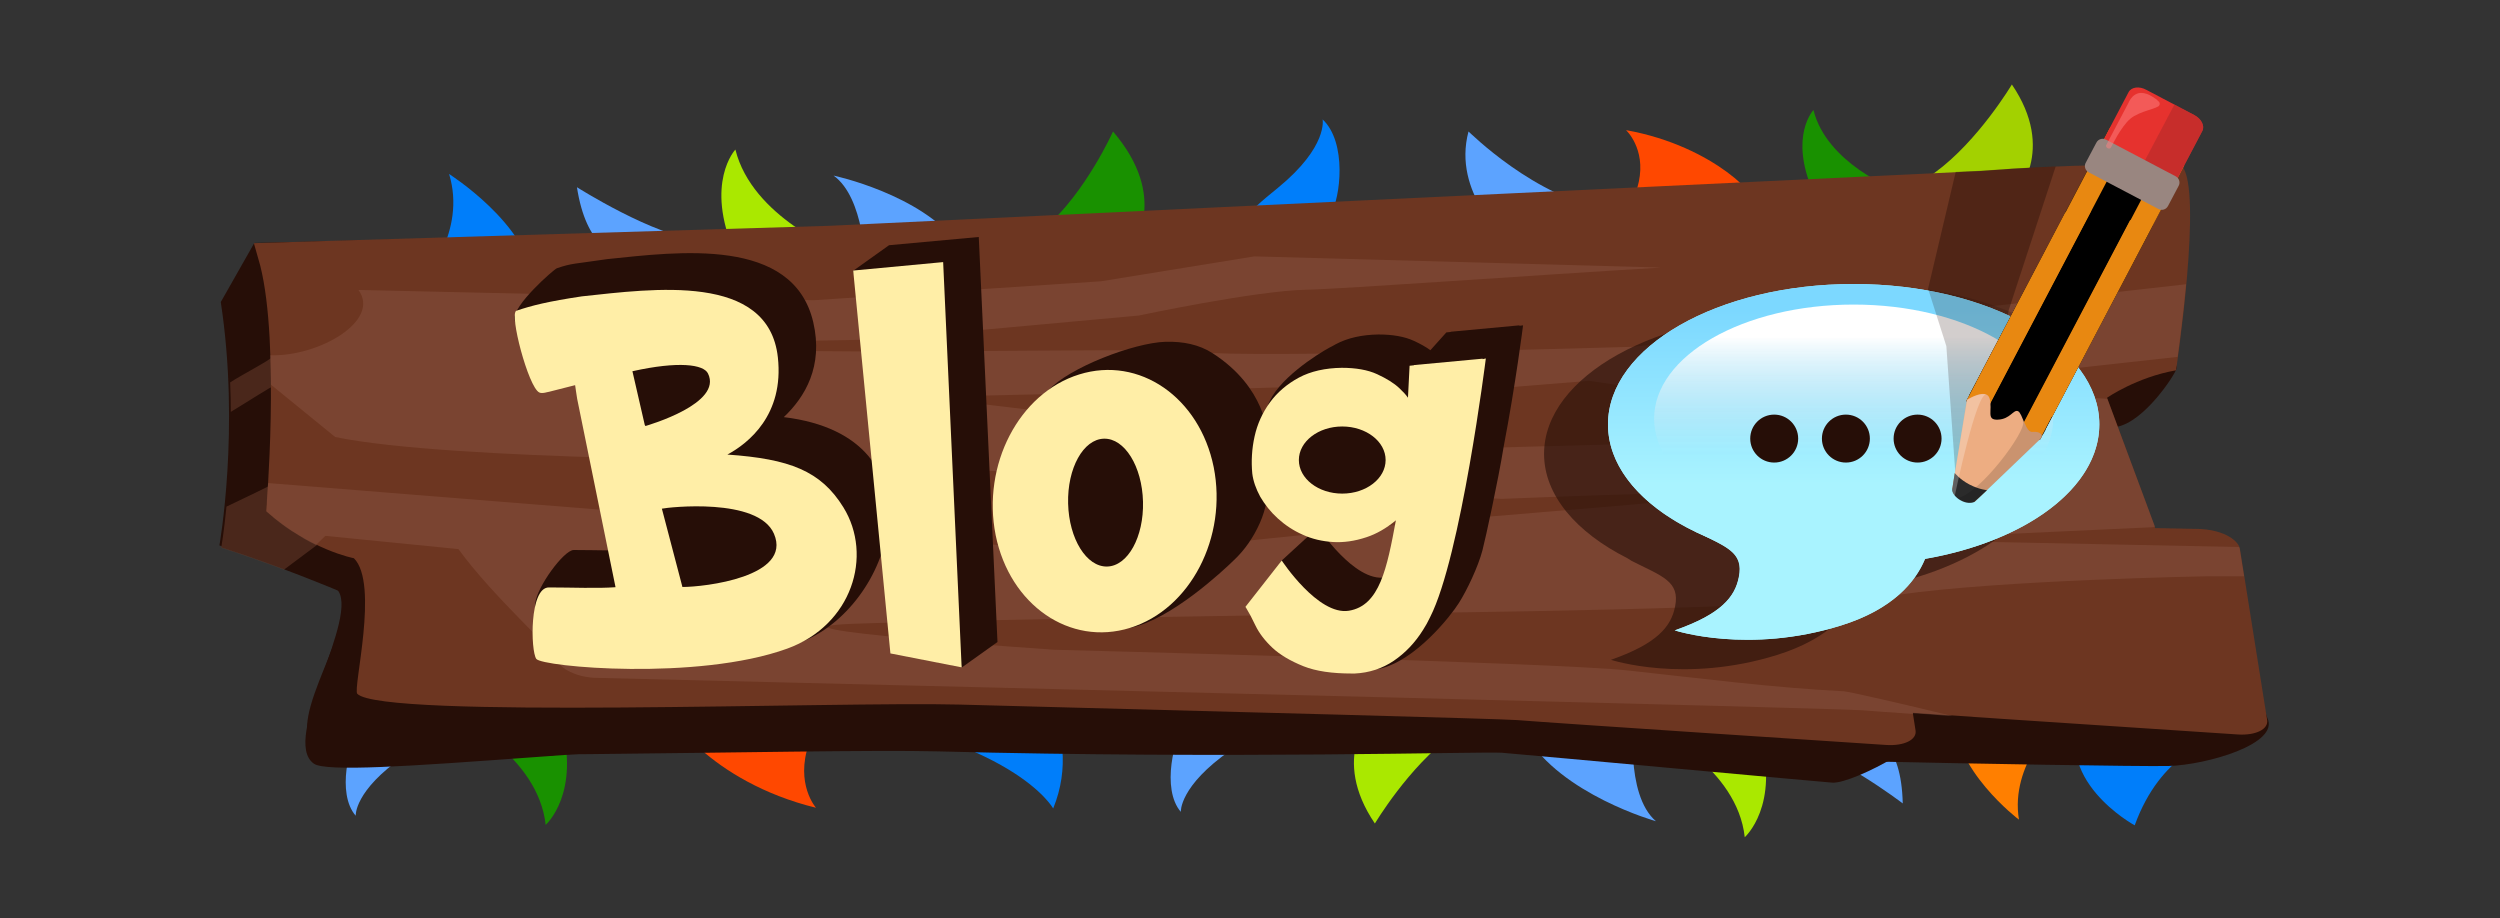
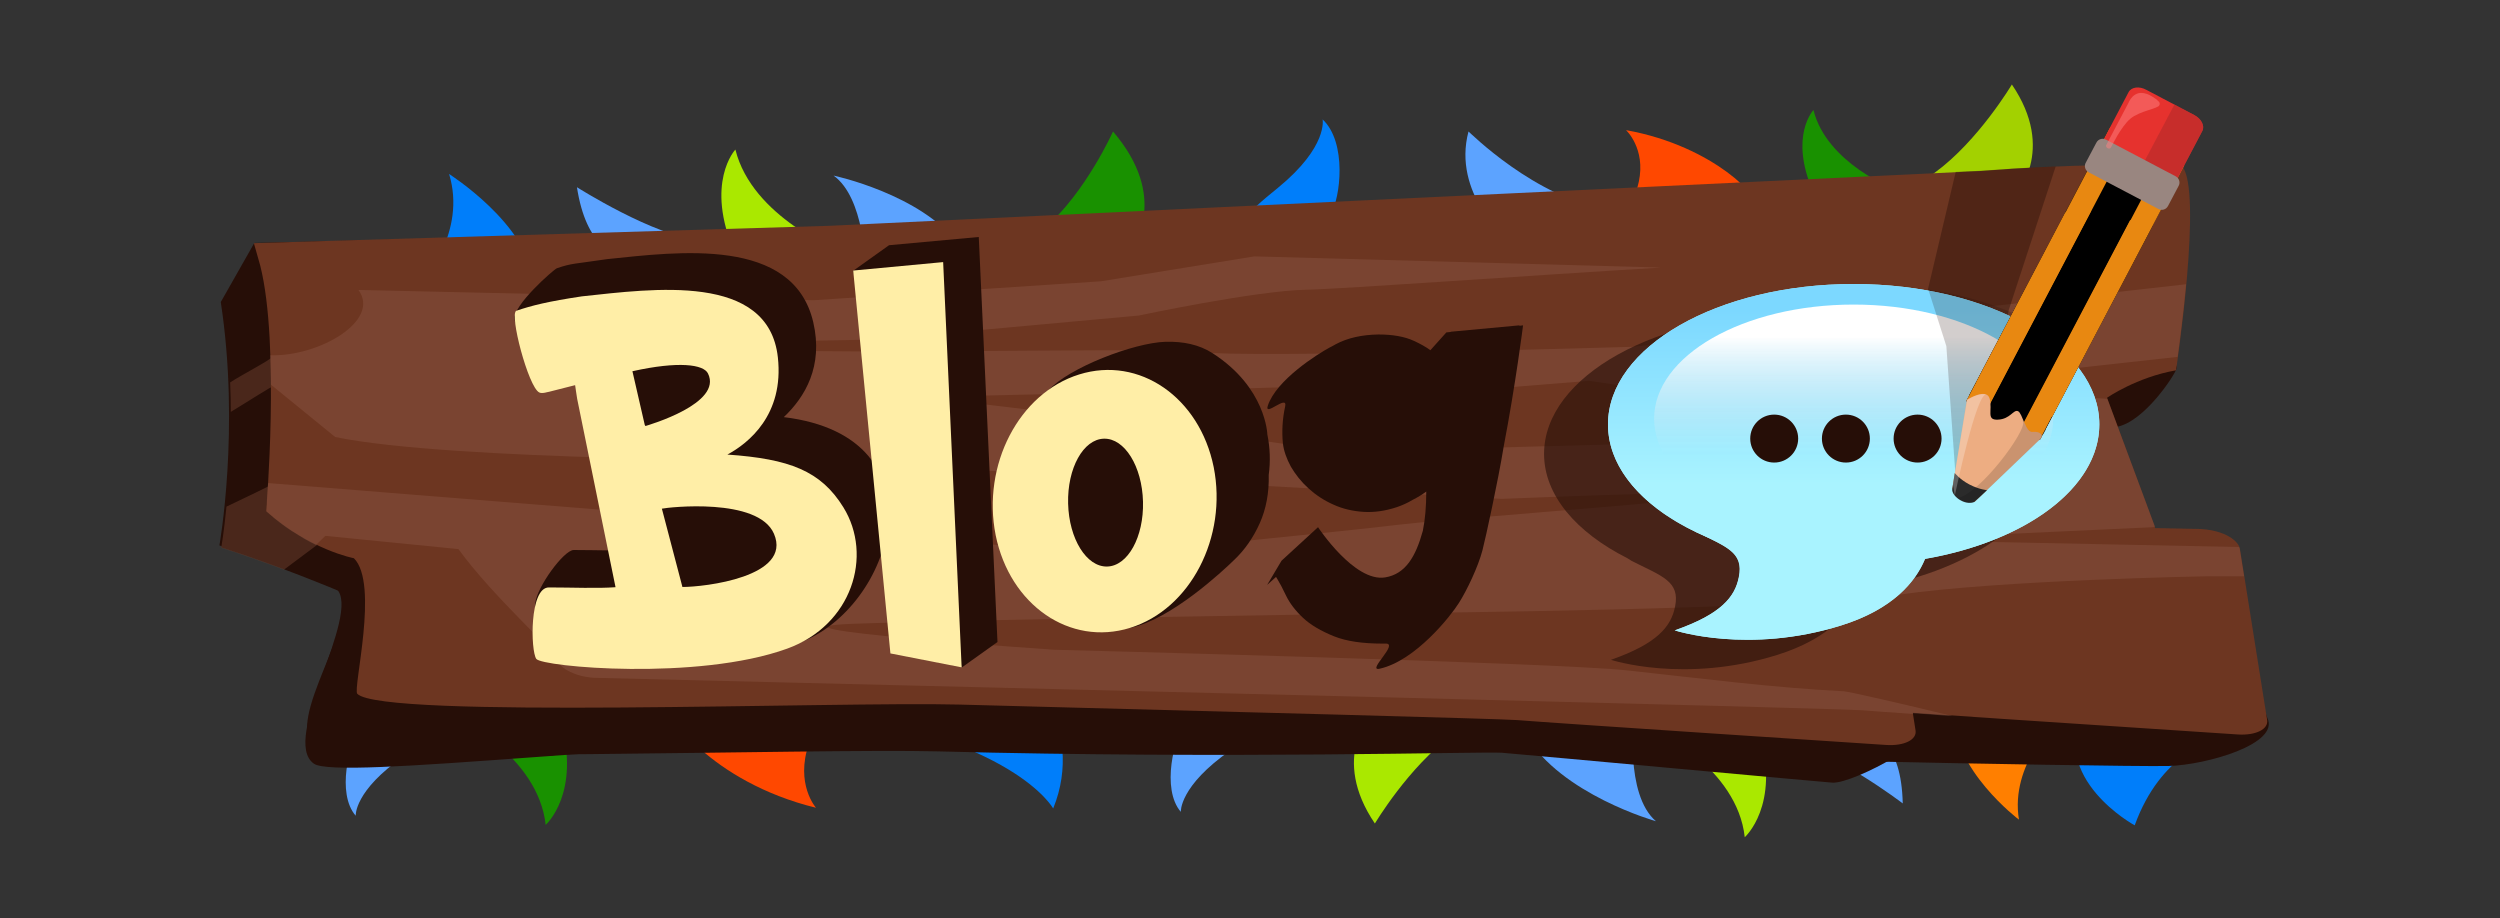
<svg xmlns="http://www.w3.org/2000/svg" version="1.1" id="Layer_1" x="0px" y="0px" viewBox="250 219.8 1095 402.1" style="enable-background:new 250 219.8 1095 402.1;" xml:space="preserve">
  <rect x="250" y="219.8" width="1095" height="402.1" fill="#333333" stroke="none" />
  <style type="text/css"> .st0{fill:#199100;} .st1{fill:#AAE800;} .st2{fill:#FF4800;} .st3{fill:#FF7F00;} .st4{fill:#007EFA;} .st5{fill:#5CA3FF;} .st6{fill:#260E07;} .st7{opacity:0.4;fill:#804F3A;} .st8{fill:#A3D100;} .st9{fill:#6D3621;} .st10{opacity:0.4;fill:#8E5C4A;} .st11{fill:url(#SVGID_1_);} .st12{opacity:0.6;fill:#260E07;} .st13{fill:#FFEEA7;} .st14{opacity:0.4;fill:#260E07;} .st15{fill:#A9F3FF;} .st16{fill:url(#SVGID_2_);} .st17{fill:url(#SVGID_3_);} .st18{opacity:0.2;fill:#260E07;} .st19{fill:#E88811;} .st20{fill:#EDAD82;} .st21{fill:#2B2B2B;} .st22{opacity:0.15;fill:#050505;} .st23{fill:#E6322E;} .st24{opacity:0.6;fill:#B32A2A;} .st25{opacity:0.25;fill:#FFFFFF;} .st26{fill:#998680;} .st27{opacity:0.5;fill:#FF8383;} </style>
  <g>
    <g>
      <path class="st0" d="M449.7,533.8c0,0,36,16.9,39.3,47.3c0,0,15.6-13.8,6.5-45.5C495.6,535.7,468.9,535.2,449.7,533.8" />
      <path class="st1" d="M974.9,539.2c0,0,36,16.9,39.3,47.3c0,0,15.6-13.8,6.5-45.5C1020.7,541.1,994.1,540.6,974.9,539.2" />
      <path class="st1" d="M887.7,534.1c-3.5,1.1-7.3,1.7-11.1,1.7c-6.9,0-13.1-1.9-18.1-4.9c-1.3-0.8-2.4-1.7-3.4-2.6 c-0.4,0.2-0.8,0.5-1.3,0.8c-4.1,2.6-21.1,22.7-1.6,51.4c0,0,14.7-24.7,33.6-38.5c4.3-3.2,6.9-6,8.2-8.5 C891.9,533.9,889.8,534.1,887.7,534.1" />
      <path class="st2" d="M546.2,531.1c-6.7-0.2,15,31.2,61.2,42.5c0,0-9.2-10.4-3.1-28c3.6-10.4,8.7-14.3-1.2-15.7 C590.6,528.2,563.2,531.5,546.2,531.1" />
      <path class="st3" d="M1106,532.3c0,0,22,0,44.9,3.3c0,0-20.6,18.9-16.6,43.2C1134.3,578.9,1104.7,556.3,1106,532.3" />
      <path class="st4" d="M1213.9,540.2c1.7,0.8,10.5,2.6,7.6,3.4c-3,0.7-25.1,6.3-36.5,37.7c0,0-37.7-20.4-22.6-51.2 C1162.4,530,1194.9,530.7,1213.9,540.2" />
      <path class="st5" d="M918.4,541.8c0,0,15.3-1.6,47.3-7.9c0,0-4.2,33.7,9.6,45.6C975.3,579.5,933.7,567.8,918.4,541.8" />
      <path class="st5" d="M1032.6,545.1c0,0,25.7-2.9,32.1-3.9c6.4-1,18.1,3.8,18.7,30.5C1083.4,571.7,1052.5,548,1032.6,545.1" />
      <path class="st5" d="M803.3,527.8c-7.5-0.9-29.5,2.7-34.2,8.7c-4.7,6-10.6,28.8-1.9,38.9c0,0-0.8-11.3,22-27.1 C803.1,538.7,814.8,529.3,803.3,527.8" />
      <path class="st5" d="M440.7,531.1c-7.3-0.9-28.5,2.6-33.1,8.4c-4.6,5.8-10.3,27.8-1.8,37.6c0,0-0.8-11,21.3-26.2 C440.5,541.6,451.8,532.5,440.7,531.1" />
      <path class="st4" d="M603.2,530l94.2-21.8c0,0,28.6,29.6,13.9,65.7C711.2,573.9,694.5,542.6,603.2,530" />
    </g>
    <g>
      <path class="st0" d="M1080,302.8c0,0-29.9-11.4-35.7-34.8c0,0-10.7,11.3-0.3,35.4C1044.1,303.4,1064.9,302.6,1080,302.8" />
      <path class="st1" d="M617.6,329.7c0,0-38.1-14.6-45.5-44.4c0,0-13.6,14.5-0.3,45.2C571.8,330.5,598.4,329.5,617.6,329.7" />
      <path class="st0" d="M706.9,327.9c3.5-1.4,7.5-2.2,11.4-2.5c7.3-0.4,14,1.2,19.8,4c1.5,0.7,2.8,1.6,3.9,2.5 c0.4-0.3,0.8-0.6,1.2-0.9c3.9-3,18.9-24.9-5.7-53.6c0,0-11.9,26.6-29.8,42.2c-4.1,3.6-6.4,6.7-7.4,9.4 C702.4,328.5,704.6,328.1,706.9,327.9" />
      <path class="st2" d="M1017.1,308.4c5.5-0.2-15.7-24.6-54.9-31.6c0,0,8.7,8,5.6,22.6c-1.8,8.6-5.6,12,2.7,12.7 C981.1,312.8,1003.1,308.8,1017.1,308.4" />
      <path class="st4" d="M483.7,343.5c0,0-23.5,1.4-48.5-0.7c0,0,19.3-21.3,11.5-46.8C446.6,296,481.6,318,483.7,343.5" />
      <path class="st5" d="M669.8,326.8c0,0-13.3,2.2-40.8,9.3c0,0-0.3-29.6-13.9-39.4C615.1,296.7,653.3,304.8,669.8,326.8" />
      <path class="st5" d="M556.9,325.1c0,0-25.2,4.4-31.5,5.7c-6.3,1.3-18.6-2.7-22.7-29C502.7,301.8,536.7,323.4,556.9,325.1" />
      <path class="st4" d="M797.6,324.6c8.2,0.5,31.1-4.7,35.3-11.3c4.2-6.6,7.2-31.1-3.6-41.2c0,0,2.5,11.9-19.6,30 C796.1,313,785,323.7,797.6,324.6" />
      <path class="st5" d="M955,311.8l-45,12.9c0,0-24-20.3-16.8-47.3C893.3,277.3,922.4,306.8,955,311.8" />
    </g>
    <path class="st6" d="M1243.1,534.3l-19.8-60.5c-0.3-2.1-2.4-4.3-5.7-6c-2-1-4.2-1.7-6.6-2.2c-1.6-0.3-3.3-0.5-5-0.6l-19.9-0.4 c0-0.3-0.1-0.7-0.2-1l-20.8-56.1l7-0.2c4.3-0.1,2.4-0.1,4.9-0.5c12.3-2.2,25.7-23,26.3-25.5c1.9-8.3-31.2,7.7-40.7-2.5 c-31.9-40.1-16.6-73.5-52.8-70.6l-748.4,18l-14.7,25.9c8.5,55.6-0.6,106.6-0.6,106.6c25.8,8.2,51.3,19,51.3,19 c11.2,11.1-25,66.1-9.9,76.6c10.4,7.3,148.7-10.3,275-12.5c129.2-2.2,235.8,6.2,244.5,6.8c15.7,1.3,138.9,12.7,144.8,13.1 c4.1,0.3,13.8-3.8,22.1-8.3c34.5,0.8,114.3,2.2,126,1.9C1216.7,554.8,1248.6,545.6,1243.1,534.3z" />
    <path class="st6" d="M1198,509.2l-9.2-13.5c-0.3-2.1,33.1-25.2,29.7-26.9c-2-1-4.2-1.7-6.6-2.2c-1.6-0.3-3.3-0.5-5-0.6l-19.9-0.4 c0-0.3-0.1-0.7-0.2-1l-20.8-56.1l7-0.2c4.3-0.1-8.1-10.1-6.4-12.1c1.7-1.9,4.6-6.2,5.1-8.7c1.9-8.3,1.2,2.4-8.2-7.8 c-31.9-40.1-16.6-73.5-52.8-70.6l-748.4,18l-14.7,25.9c8.5,55.6-0.6,106.6-0.6,106.6c25.8,8.2,51.3,19,51.3,19 c11.2,11.1-25.1,57.8-10.1,68.3c10.4,7.3,218.9,0.6,272.5,2c129.2,3.4,238.4,0,247.1,0.6c15.7,1.3,138.9,12.7,144.8,13.1 c4.8,0.3,17.7-5.4,26.6-10.8c38.9-22.5-37.8-21.3-34.5-20.8C1061.5,533.4,1189.8,518.6,1198,509.2z" />
    <path class="st7" d="M1218.5,468.7c-2-1-4.2-1.7-6.6-2.2c-1.6-0.3-3.3-0.5-5-0.6l-19.9-0.4c0-0.3-0.1-0.7-0.2-1l-2.8-7.4l-28.2-1.9 l26.5-2.5l-16.4-44.3l7-0.2c4.1-0.1-6.8-9.1-6.6-11.7l-30.4-5.9l36.4-6.2c0.6-2.1-1.3,3.5-9-4.8c-3.7-4.6-6.7-9.2-9.3-13.5 L960.3,369c0,0-163.4,8.8-184.2,5.9c-20.7-2.8-203,3.2-229-3.9l87.9-1.6L749.8,359c0,0,50.8-10.8,73.2-11.3 c15.9-0.3,99.8-6.4,155.5-9.7l-178.1-4.9l-67.1,10.9l-125.9,8.3l-167.5,1.1c-37.3-0.1-61.1,19.3-70.5,22.5l0,0 c0,1.1-13.8,8.2-18.6,11.4c0.2,4.4,0.3,8.7,0.3,12.9c7.8-4.7,18.5-11.7,18.5-11.1c0,0,0,0,0,0c0,0,0,0,0,0l28.1,22.9 c50.3,10.5,204.1,10.3,204.1,10.3l306.9,16.8c0,0,138.2-5.6,94.2-1c-44,4.6-124.1,10.4-139.1,12.3c-21.6,2.7-121.6,12.5-121.6,12.5 l-58.7-3.9L557,447.5l-188.4-15.1c0,0-0.1,0-0.2,0c-3.5,1.8-11,5.4-19.2,9.3c-1.1,11.3-2.3,18-2.3,18c9.6,3.1,19.2,6.5,27.5,9.6 c8-6,19-14.2,19-14.2l125.2-1.8l-55.1,9.6c15.1,20.8,30.1,42.4,31.4,46.1c0.5,2.1,2.7,4.2,5.9,5.7c1.9,0.9,4.2,1.7,6.5,2.1 c1.6,0.3,3.3,0.5,5,0.5c206.4,5,514.6,12.6,551.4,14.1c-2-0.2-3.9-0.3-5.8-0.4c8.2-0.4,19.2-1.3,31.5-2.5l-0.9-14.8 c-33-1-94.4,3.7-124.3,0.4c-31.3-3.5-251.6-9.1-251.6-9.1s-139.6-9.1-87.6-11c52-1.9,241-4.7,241-4.7s171.6-1.5,216.4-8 c40.3-5.9,117.8-7.7,132.9-8C1217.9,470.9,1219.3,469.1,1218.5,468.7z M837.5,418.7c0,0-118.8-17.5-185.2-24l54-1.2l117.3-3.4 l38.2,4.4l85.1-6.9l99.5,25.4L837.5,418.7z" />
    <path class="st8" d="M1095.7,303.2c3.5-1.1,7.3-1.7,11.1-1.7c6.9,0,13.1,1.9,18.1,4.9c1.3,0.8,2.4,1.7,3.4,2.6 c0.4-0.2,0.8-0.5,1.3-0.8c4.1-2.6,21.1-22.7,1.6-51.4c0,0-14.7,24.7-33.6,38.5c-4.3,3.2-6.9,6-8.2,8.5 C1091.5,303.5,1093.6,303.2,1095.7,303.2" />
    <path class="st9" d="M1231.1,460.3c-0.3-2.1-2.4-4.3-5.7-6c-2-1-4.2-1.7-6.6-2.2c-1.6-0.3-3.3-0.5-5-0.6l-19.9-0.4 c0-0.3-0.1-0.7-0.2-1l-20.8-56.1c0,0,13-9,30.2-12c0,0,12-79.4,2.5-89.6c-13.3-0.9-51.9-0.6-88.1,2.3l-504,24l0,0l-252.3,7.6 l2.8,9.9c8.7,34.5,2.6,107.5,2.6,107.5c19.4,17.1,38.4,20.6,38.4,20.6c11.2,11.1-0.6,57.3,1.5,59.4c10.9,11.1,209.9,3.3,263.5,4.7 c129.2,3.4,235.8,6.2,244.5,6.8c15.7,1.3,155.7,10.5,161.7,10.9c7.8,0.5,13.5-2.3,12.8-6.4l-1.2-7.7c42.8,3,137.5,9.1,142.4,9.5 c7.8,0.5,13.5-2.3,12.8-6.4L1231.1,460.3z" />
    <path class="st10" d="M624.1,493c52-1.9,241-4.7,241-4.7s171.6-1.5,216.4-8c44.7-6.5,135.4-8.1,135.4-8.1l16,0l-1.9-11.9 c0-0.3-0.2-0.6-0.3-0.9l-156.5-3.2l118.9-5.5c0,0,0.3-0.1,0.7-0.2c0,0,0,0,0,0c0-0.1-0.1-0.3-0.1-0.4l-5.8-15.6l-14.9-40l-84.2-5.7 l115-12.7c0.9-6.9,2.5-18.9,3.7-31.8l-242.2,27.4c0,0-169.5,5.1-190.2,2.3c-20.7-2.8-203,3.2-229-3.9l87.9-1.6L748.8,358 c0,0,50.8-10.8,73.2-11.3c15.9-0.3,99.8-6.4,155.5-9.7l-178.1-4.9l-67.1,10.9l-125.9,8.3L407,346.8c9.9,13.5-17.4,29.3-38.6,28.6 c0,0,0,0,0,0c0.1,2.1,0.1,4.2,0.2,6.4c0,0,0,0,0,0.1c0,2.1,0.1,4.2,0.1,6.4c0,0,0,0,0,0l28.1,22.9c50.3,10.5,204.1,10.3,204.1,10.3 l306.9,16.8c0,0,138.2-5.6,94.2-1c-44,4.6-124.1,10.4-139.1,12.3c-21.6,2.7-121.6,12.5-121.6,12.5l-58.7-3.9L556,446.5l-188.4-15.1 c-0.1,0-0.1,0-0.2,0.1c-0.1,2.3-0.3,4.3-0.4,6c0,0.1,0,0.1,0,0.2c0,0.3,0,0.5-0.1,0.8c0,0.1,0,0.2,0,0.2c0,0.2,0,0.4,0,0.6 c0,0.1,0,0.2,0,0.4c0,0.1,0,0.3,0,0.4c0,0.1,0,0.3,0,0.4c0,0.1,0,0.2,0,0.3c-0.1,1.9-0.2,3-0.2,3c0.9,0.8,1.7,1.5,2.6,2.2 c0.2,0.2,0.4,0.3,0.5,0.5c0.8,0.7,1.7,1.3,2.5,2c0.1,0.1,0.2,0.2,0.4,0.3c0.8,0.6,1.5,1.1,2.3,1.7c0.1,0.1,0.3,0.2,0.4,0.3 c0.8,0.6,1.7,1.1,2.5,1.7c0.1,0.1,0.2,0.2,0.4,0.2c1.7,1.1,3.4,2.1,5,3.1c0.1,0,0.2,0.1,0.2,0.1c1.7,1,3.3,1.8,4.9,2.6 c2.4-2.3,4.1-4,4.1-4l58.3,5.8c15.1,20.8,41.9,44.4,43.1,48.1c0.5,2.1,2.7,4.2,5.9,5.7c1.9,0.9,4.2,1.7,6.5,2.1 c1.6,0.3,3.3,0.5,5,0.5c214.5,5.2,538.8,13.2,554.4,14.2c3.1,0.3,11.2,0.8,22.2,1.6l0-0.3c2.3,0.2,4.7,0.3,7.3,0.5 c0.4,0,0.8,0.1,1.1,0.1c0.9,0.1,1.8,0.1,2.7,0.2c0.4,0,0.7,0.1,1.1,0.1c0.4,0,0.9,0.1,1.3,0.1c0.2,0,0.5,0,0.8,0.1 c0.2,0,0.4,0,0.6,0c0.4,0,0.8,0.1,1.2,0.1c0.2,0,0.4,0,0.7,0c0.1,0,0.2,0,0.3,0c-19.4-4.8-45.3-10.7-47.3-10.8 c-31.6-1.6-63.1-5.7-94.4-9.1c-31.3-3.5-251.6-9.1-251.6-9.1S572,494.9,624.1,493z M836.5,417.7c0,0-118.8-17.5-185.2-24l54-1.2 l117.3-3.4l38.2,4.4l85.1-6.9l153.8,22.4l-41.5,2.7L836.5,417.7z" />
    <linearGradient id="SVGID_1_" gradientUnits="userSpaceOnUse" x1="9291.979" y1="-1182.85" x2="9291.982" y2="-1182.85" gradientTransform="matrix(-0.935 0.354 0.354 0.935 10303.688 -1762.746)">
      <stop offset="0" style="stop-color:#3F0000" />
      <stop offset="0.332" style="stop-color:#7F0B01" />
      <stop offset="0.463" style="stop-color:#820C01" />
      <stop offset="0.551" style="stop-color:#8B0F03" />
      <stop offset="0.627" style="stop-color:#9A1305" />
      <stop offset="0.695" style="stop-color:#AF1908" />
      <stop offset="0.725" style="stop-color:#BB1D0A" />
      <stop offset="1" style="stop-color:#E03B12" />
    </linearGradient>
    <path class="st11" d="M1195.5,423.7C1195.5,423.7,1195.5,423.7,1195.5,423.7L1195.5,423.7z" />
    <path class="st12" d="M1147.1,418.6c0-34-49.4-61.5-110.4-61.5c-61,0-110.4,27.5-110.4,61.5c0,18.1,14.1,34.4,36.5,45.7 c0.6,0.4,1.2,0.8,1.9,1.2c13.3,6.7,21.2,8.9,19,19.9c-1.7,8.8-7.8,16.3-28.1,23.4c0,0,32.2,10.6,73-2.2c22.2-7,32.1-18.6,36.4-28.5 C1112.2,471.1,1147.1,447.1,1147.1,418.6z" />
    <g>
      <path class="st6" d="M593.3,402.5c9.3-8.8,17.4-22.3,12.9-41.6c-8.8-37.6-59.3-30.8-90.3-27.6c-14.7,2.2-15.3,1.7-22,4 c-1.2,0.4-19.7,16.5-18.5,22.5c2,10,18.4,14.2,21.4,15.6c0.6,0.3,1.1,0.3,2.1,0.1v-0.6c0,0,0.7,0,0.7,0c0.5,0,1.1,0,1.8-0.1 c2.2-0.6,6.3-1.5,11.4-2.7c0.3,1.8,0.6,4.5,0.9,6l0,0l16.8,82.5c-8.1,0.6-19,0.1-29.2,0.1c-4.3,0-16.2,16.2-16.9,23.5 c-0.6,7.4,10.1,6,11.3,7.8c2.5,3.5,65.2,23.6,104.4,9.3C640.9,486.5,665,411.2,593.3,402.5z" />
      <path class="st13" d="M568.6,418.9c9.1-4.9,24.9-17.3,22.1-42.6c-4.1-37.2-54.8-30-85.8-26.7c-14.7,2.2-22,4-28.7,6.3 c-3.3,1.1,5.2,33.5,10,35.8c0.6,0.3,1.4,0.3,2.5,0.1v0c0,0,0,0,0,0c0.5-0.1,1.1-0.3,1.8-0.4c2.2-0.6,6.3-1.6,11.4-2.9 c0.3,1.8,0.6,4.4,0.9,6l0,0l16.8,82.5c-8.1,0.6-19,0.1-29.2,0.1c-8.6,0-8,27.8-5.5,31.3s70.7,9.7,109.9-4.5 c28.4-10.3,37.7-40.7,24.6-61.9C609.5,426,595.8,420.8,568.6,418.9z M532.4,405.9l-5.4-23.5c20.2-4.5,31.2-3,33.1,1 c6.5,13.1-25.8,22.5-27.4,23L532.4,405.9z M548.9,476.9l-9-34.3c2.6-0.6,42.2-5.1,49.1,11C597.1,472.5,558.5,476.9,548.9,476.9z" />
      <polygon class="st6" points="686.9,501 678.7,323.6 639.4,327.2 623.7,338.4 654.6,464.8 670.5,509.1 671.2,512.2 " />
      <polygon class="st13" points="671.2,512.1 663.1,334.6 623.7,338.3 640,506 " />
      <g>
        <g>
          <path class="st6" d="M781.1,374.5c-5.9-3.8-12.9-5.2-20.6-5c-13.8,0.4-42.5,11.4-51.2,21.2c-8.6,9.7-8.2,53.5-8.3,57.2 c0,0,37.4,48.2,44,46.9c17.7-3.5,40.7-25,45.4-29.6c4.8-4.5,8.6-10,11.4-16.3c2.8-6.3,4.1-13.4,3.9-21.1 c0.8-5.9,0.6-11.8-0.6-17.7C805.1,410.1,804.6,389.6,781.1,374.5z" />
        </g>
        <g>
          <path class="st13" d="M722.7,383.8c-26.4,8.2-42.7,39.7-36.6,70.4c6.2,30.6,32.5,48.8,58.9,40.6c26.4-8.2,42.7-39.7,36.6-70.4 C775.4,393.8,749,375.6,722.7,383.8z" />
        </g>
      </g>
      <path class="st6" d="M917.1,362.3l-1.6,0.2l0-0.2l-30.1,2.8l0,0.1l-1.9,0.2l-7,7.8c-2-1.5-4.4-2.8-7.2-4.1 c-4.1-1.9-9.4-2.8-15.5-2.8c-7.2,0.1-13.6,1.5-18.8,4.3c-0.6,0.3-1.1,0.6-1.6,0.9c-0.3,0.2-0.7,0.3-1,0.5 c-5.2,2.8-23.4,14.2-27.1,25.5c-1.7,5.2,8.8-5.2,7.6,0.3c-1.2,5.4-1.5,10.9-1,16.2c0.4,3.3,1.6,6.7,3.5,10.2 c2,3.4,4.5,6.6,7.7,9.5c3.2,2.9,6.8,5.3,10.9,7.1c4.1,1.9,8.6,2.9,13.2,3.2c4.7,0.3,9.6-0.4,14.7-2.1c2.3-0.8,4.6-1.8,6.9-3.2 c2-1,4-2.2,5.9-3.6c0,6.6-0.5,12.3-1.5,17.2c-3.1,11.2-7.5,18.9-16.5,20.4c-13.5,2.2-29.4-22-29.4-22l-16,14.7L805,476l3.9-3.5 l0.5,0.8c1.1,1.8,2.4,4.2,3.9,7.4c1.6,3.3,4.1,6.6,7.4,9.7c3.3,3.1,7.9,5.8,13.6,8.1c5.5,2.2,12.6,3.2,21.2,3.2c0.4,0,0.9,0,1.3,0 c6.3-0.3-8.5,12.3-2.5,11c15.7-3.5,31.2-23.2,34.7-28.8c3.5-5.5,8.4-15.8,10.3-23c1.4-5.4,6.8-30.1,9.3-45.4 C913.9,387.8,917.1,362.3,917.1,362.3z" />
-       <path class="st13" d="M899.4,377.1l0-0.2l-30.1,2.8l0,0.1l-1.9,0.2c0,0-0.3,5.6-0.7,13.8l0,0.2c-0.9-1.3-2.2-2.7-3.7-4.1 c-2.4-2.3-5.7-4.3-9.8-6.2c-4.1-1.9-9.4-2.8-15.5-2.8c-7.2,0.1-13.6,1.5-18.8,4.3c-5.2,2.8-9.5,6.5-12.7,10.9 c-3.2,4.4-5.5,9.4-6.7,14.9c-1.2,5.4-1.5,10.9-1,16.2c0.4,3.3,1.6,6.7,3.5,10.2c2,3.4,4.5,6.6,7.7,9.5c3.2,2.9,6.8,5.3,10.9,7.1 c4.1,1.9,8.6,2.9,13.2,3.2c4.7,0.3,9.6-0.4,14.7-2.1c4.3-1.4,8.7-3.9,12.9-7.4c-3.9,21-7.1,37.4-20.6,39.6 c-13.5,2.2-29.4-22-29.4-22l-15.9,20.3l0.5,0.8c1.1,1.8,2.4,4.2,3.9,7.4c1.6,3.3,4.1,6.6,7.4,9.7c3.3,3.1,7.9,5.8,13.6,8.1 c5.5,2.2,12.6,3.2,21.2,3.2c0.4,0,0.9,0,1.3,0c6.3-0.3,12.1-2.2,17.1-5.6c5-3.4,9.3-7.9,12.8-13.5c1.1-1.7,2.1-3.5,3-5.4 c0-0.1,0.1-0.1,0.1-0.2c13.5-26.5,24.4-113.3,24.4-113.3L899.4,377.1z M837.9,436c-10.5,0-19-6.6-19-14.7c0-8.1,8.5-14.7,19-14.7 s19,6.6,19,14.7C856.9,429.4,848.4,436,837.9,436z" />
    </g>
    <path class="st14" d="M1084.5,390.3l3.1,36.6c0,0,0,1,0.3,2l0,0l0,0c0,0.1,0.1,0.2,0.1,0.3c0.1,0.4,0.3,0.7,0.6,1 c0.3,0.5,0.4,1,1.4,1.3c0,0,0,0,0,0c0,0.3,0.7,0.6,1.2,0.8c0,0-0.1,0-0.1,0c0.1,0.1,0.2,0.1,0.3,0.1c0.2,0.1,0.3,0.1,0.5,0.2 c0.3,0.1,0.6,0.4,1,0.5c2.4,0.6,4.7,0.4,5.8-0.6h0l0-0.2c0.3-0.3,4.1-6.5,4.1-6.5s0,0-0.1,0l16.9-27.3l0.2-0.1l0.1-0.4l0,0 c0.2-0.3,0.3-0.7,0.2-1l0.2-1c0,0,0.1,0,0.1,0l0.6-2.7c0,0-0.1,0-0.1,0l1.4-5.8c0,0,0,0,0,0l7.6-32.1l20.5-62.7 c-10.7,0.4-22,1.1-33.1,1.9l-10.7,0.5l-21.9,92.6c0,0,0,0,0,0l-0.6,2.4L1084.5,390.3z" />
    <ellipse class="st15" cx="1061.9" cy="405.7" rx="107.6" ry="61.5" />
    <path class="st15" d="M991.5,424.3c0,0-12.2,21.6,1.1,28.3s21.2,8.9,19,19.9c-1.7,8.8-7.8,16.3-28.1,23.4c0,0,32.2,10.6,73-2.2 c44.3-13.9,39.5-46.6,39.5-46.6L991.5,424.3z" />
    <linearGradient id="SVGID_2_" gradientUnits="userSpaceOnUse" x1="1061.864" y1="500.043" x2="1061.864" y2="344.209">
      <stop offset="0.439" style="stop-color:#A9F3FF" />
      <stop offset="0.926" style="stop-color:#7CD8FF" />
    </linearGradient>
    <path class="st16" d="M1169.5,405.7c0-34-48.2-61.5-107.6-61.5c-59.4,0-107.6,27.5-107.6,61.5c0,20.3,17.2,38.3,43.7,49.5 c10,4.9,15.6,7.8,13.7,17.3c-1.7,8.8-7.8,16.3-28.1,23.4c0,0,32.2,10.6,73-2.2c22.6-7.1,32.5-19.1,36.6-29.1 C1137.3,456.9,1169.5,433.5,1169.5,405.7z" />
    <ellipse transform="matrix(1 -2.534274e-002 2.534274e-002 1 -10.91 18.744)" class="st6" cx="734" cy="439.8" rx="16.4" ry="28" />
    <g>
      <linearGradient id="SVGID_3_" gradientUnits="userSpaceOnUse" x1="1061.864" y1="453.137" x2="1061.864" y2="353.209">
        <stop offset="0.344" style="stop-color:#D6E3EC;stop-opacity:0" />
        <stop offset="0.737" style="stop-color:#F4F8FA;stop-opacity:0.762" />
        <stop offset="0.86" style="stop-color:#FFFFFF" />
      </linearGradient>
      <ellipse class="st17" cx="1061.9" cy="403.2" rx="87.4" ry="50" />
      <path class="st18" d="M1101.1,347.7c-2.4-0.3-4.6-0.7-6.5-1.1c0,0,0,0,0,0l7.9,24.8l4.1,57.9l14.2-22.4c0,0,0,0-0.1,0l21.2-45 C1130.5,355.6,1116.6,350.7,1101.1,347.7z" />
      <g>
        <path d="M1146.2,407.6l-1.3,2.4c0,0-0.1-0.1-0.1-0.1l61.9-117.7l-32.3-17l-62,117.9C1124.1,397.3,1134.4,404,1146.2,407.6z" />
        <path d="M1174.6,314.7c-6.4-1.1-12.7-2.2-19.1-3.4l-44.2,84l6.4,18.4l25.9-1.4l49.5-94.1C1186.9,316.9,1180.7,315.8,1174.6,314.7 z" />
        <path class="st19" d="M1148.9,402.3l57.8-110l-8.6-4.5l-65.7,125.1C1135.4,413.9,1145.7,401.3,1148.9,402.3z" />
        <path class="st19" d="M1183,316.2l-48.1,91.5l8.6,4.5l49.5-94.2C1189.7,317.5,1186.3,316.8,1183,316.2z" />
        <path class="st19" d="M1116,407.4l67-127.6l-8.6-4.5l-58.7,111.8C1118.7,388.2,1112.9,406.4,1116,407.4z" />
        <path class="st19" d="M1154.6,312.9C1154.6,312.9,1154.6,312.9,1154.6,312.9l-43.3,82.4l8.6,4.5l46.1-87.8 C1162.2,312.2,1158.4,312.4,1154.6,312.9z" />
        <path class="st20" d="M1133.9,399.9c-2-0.9-3.4,3.5-8.8,3.7c-5.3,0.3-2.3-4-3.6-9.1c-1.3-5.1-10,0.4-10,0.4l-6.4,39 c2.2,0.7,4.4,1.8,6.4,3.3c0.6,0.4,1.2,0.8,1.8,1.2c0.6,0.4,0.9,0.9,1.5,1.3l29-27.8c1.3-1.3,0-3.3-3.4-2.9 C1137.1,409.4,1135.9,400.8,1133.9,399.9z" />
        <path class="st21" d="M1120.3,434.5c0,0-3.5-0.3-7.7-2.5c-4.2-2.2-6.4-5-6.4-5l-1.1,6.9l0,0c-0.3,1.6,1.3,3.8,3.8,5.1 c2.2,1.2,4.5,1.3,5.9,0.6l0,0l0,0C1115.1,439.4,1120.3,434.5,1120.3,434.5z" />
        <path class="st22" d="M1136.1,403.7c-0.1,0.1-0.2,0.4,0,0.8c1.6,4-18.9,31.7-28.8,33.5c0.5,0.4,1,0.8,1.6,1.1 c2.2,1.2,4.5,1.3,5.9,0.6l0,0l0,0c0.4-0.2,5.6-5.2,5.6-5.2s0,0-0.1,0l23.6-22.6c1.3-1.3,0-3.3-3.4-2.9 C1138.5,409.2,1137.2,406.3,1136.1,403.7z" />
        <path class="st23" d="M1182.3,260.2l-16.3,31l32.3,17l16.3-31c1.2-2.2-0.4-5.4-3.5-7l-20.9-11 C1187,257.4,1183.5,257.9,1182.3,260.2z" />
        <path class="st24" d="M1183.9,300.6l14.4,7.6l16.3-31c1.2-2.2-0.4-5.4-3.5-7l-8.7-4.6L1183.9,300.6z" />
-         <path class="st25" d="M1106.2,436.9c0,0,9.6-46.1,13.9-44.2c0,0-2.7-1.4-8.5,2.3l-6.2,36.9 C1105.3,431.8,1104.5,435.4,1106.2,436.9z" />
+         <path class="st25" d="M1106.2,436.9c0,0,9.6-46.1,13.9-44.2c0,0-2.7-1.4-8.5,2.3l-6.2,36.9 z" />
        <path class="st26" d="M1202.9,297c1.6,0.8,2.2,2.8,1.3,4.3l-4.6,8.7c-0.8,1.6-2.8,2.2-4.3,1.3l-30.4-16c-1.6-0.8-2.2-2.8-1.3-4.3 l4.6-8.7c0.8-1.6,2.8-2.2,4.3-1.3L1202.9,297z" />
        <path class="st27" d="M1190.5,261C1190.5,261,1190.5,261,1190.5,261c-0.2-0.1-0.3-0.1-0.4-0.1c-5.6-2-7.8,3.9-7.8,3.9 s-9.6,18.2-9.8,18.6c-0.2,0.4,0.1,1,0.6,1.3c0.6,0.3,1.2,0.2,1.4-0.2c0,0,0.1-0.1,0.1-0.1s4.4-9.2,8.5-12.6 c4-3.4,12.1-4.4,12.7-5.9c0.2-0.4,0.4-1.2-0.6-1.9C1194.4,263,1191.3,261.2,1190.5,261z" />
      </g>
    </g>
    <circle class="st6" cx="1027.1" cy="411.9" r="10.5" />
    <circle class="st6" cx="1058.5" cy="411.9" r="10.5" />
    <circle class="st6" cx="1089.9" cy="411.9" r="10.5" />
  </g>
</svg>